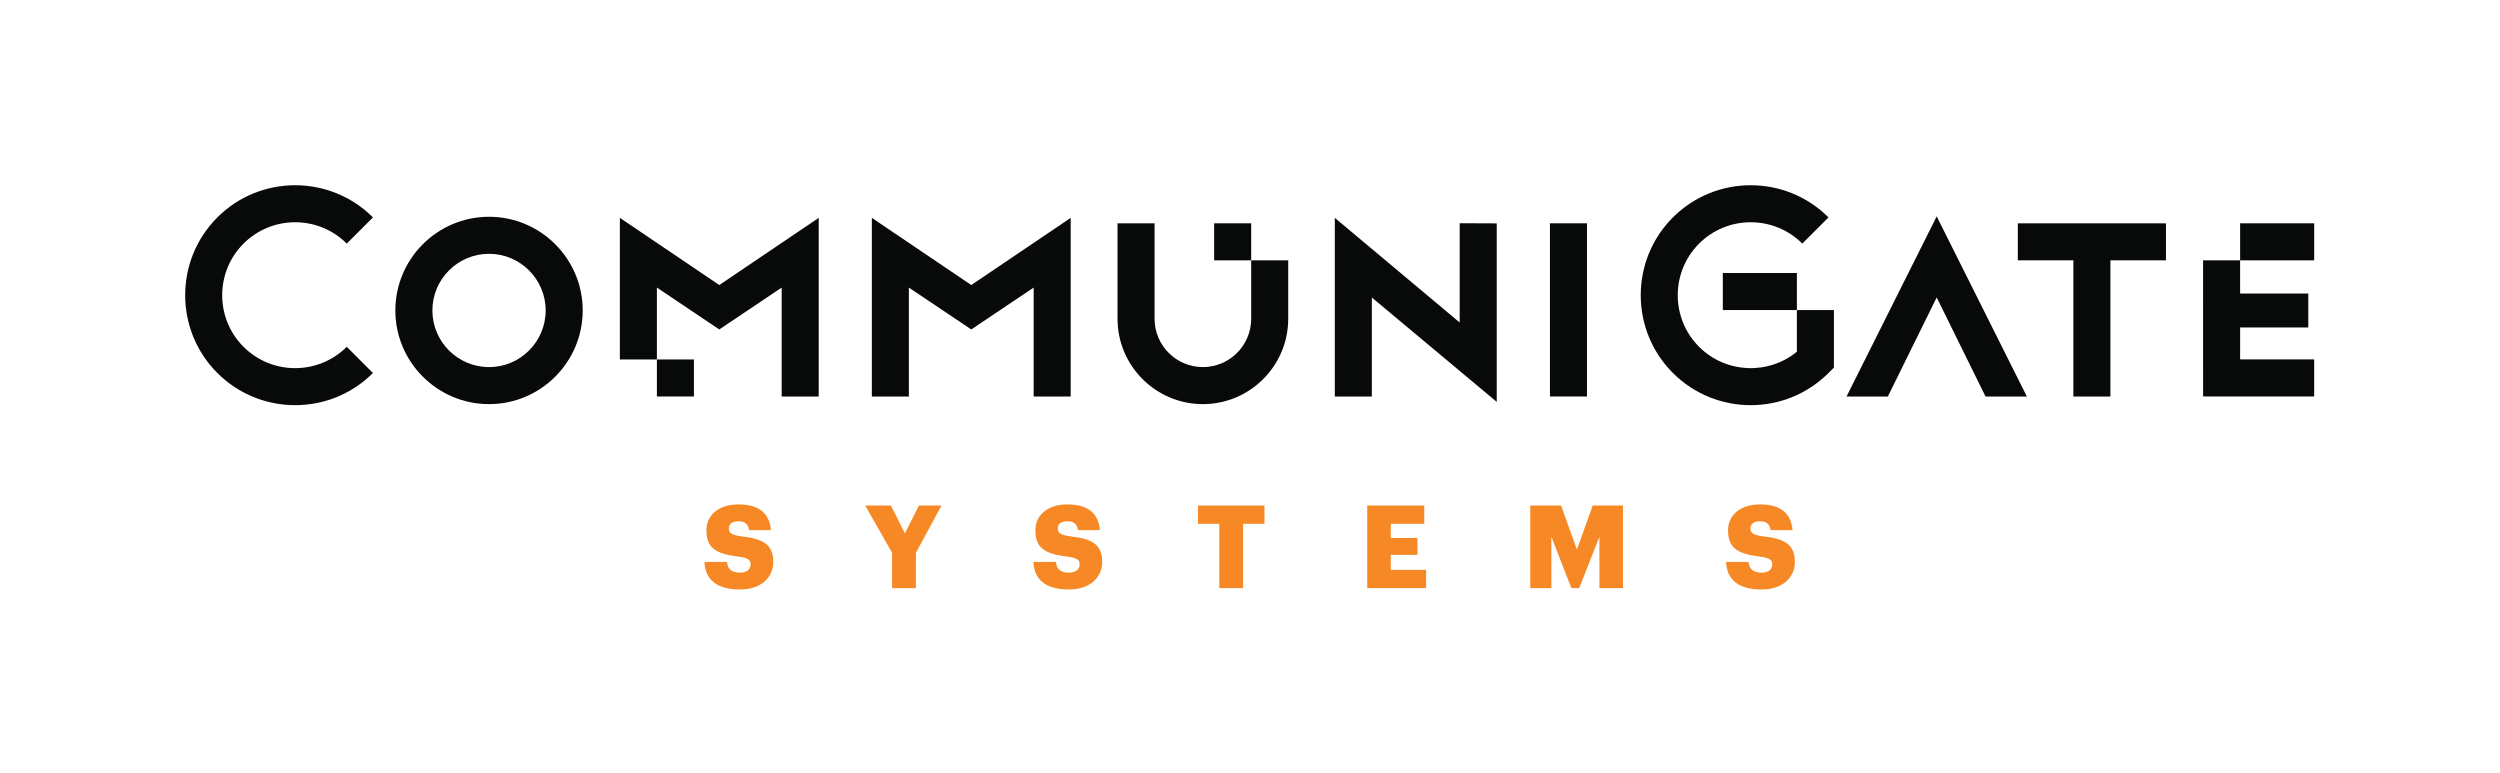
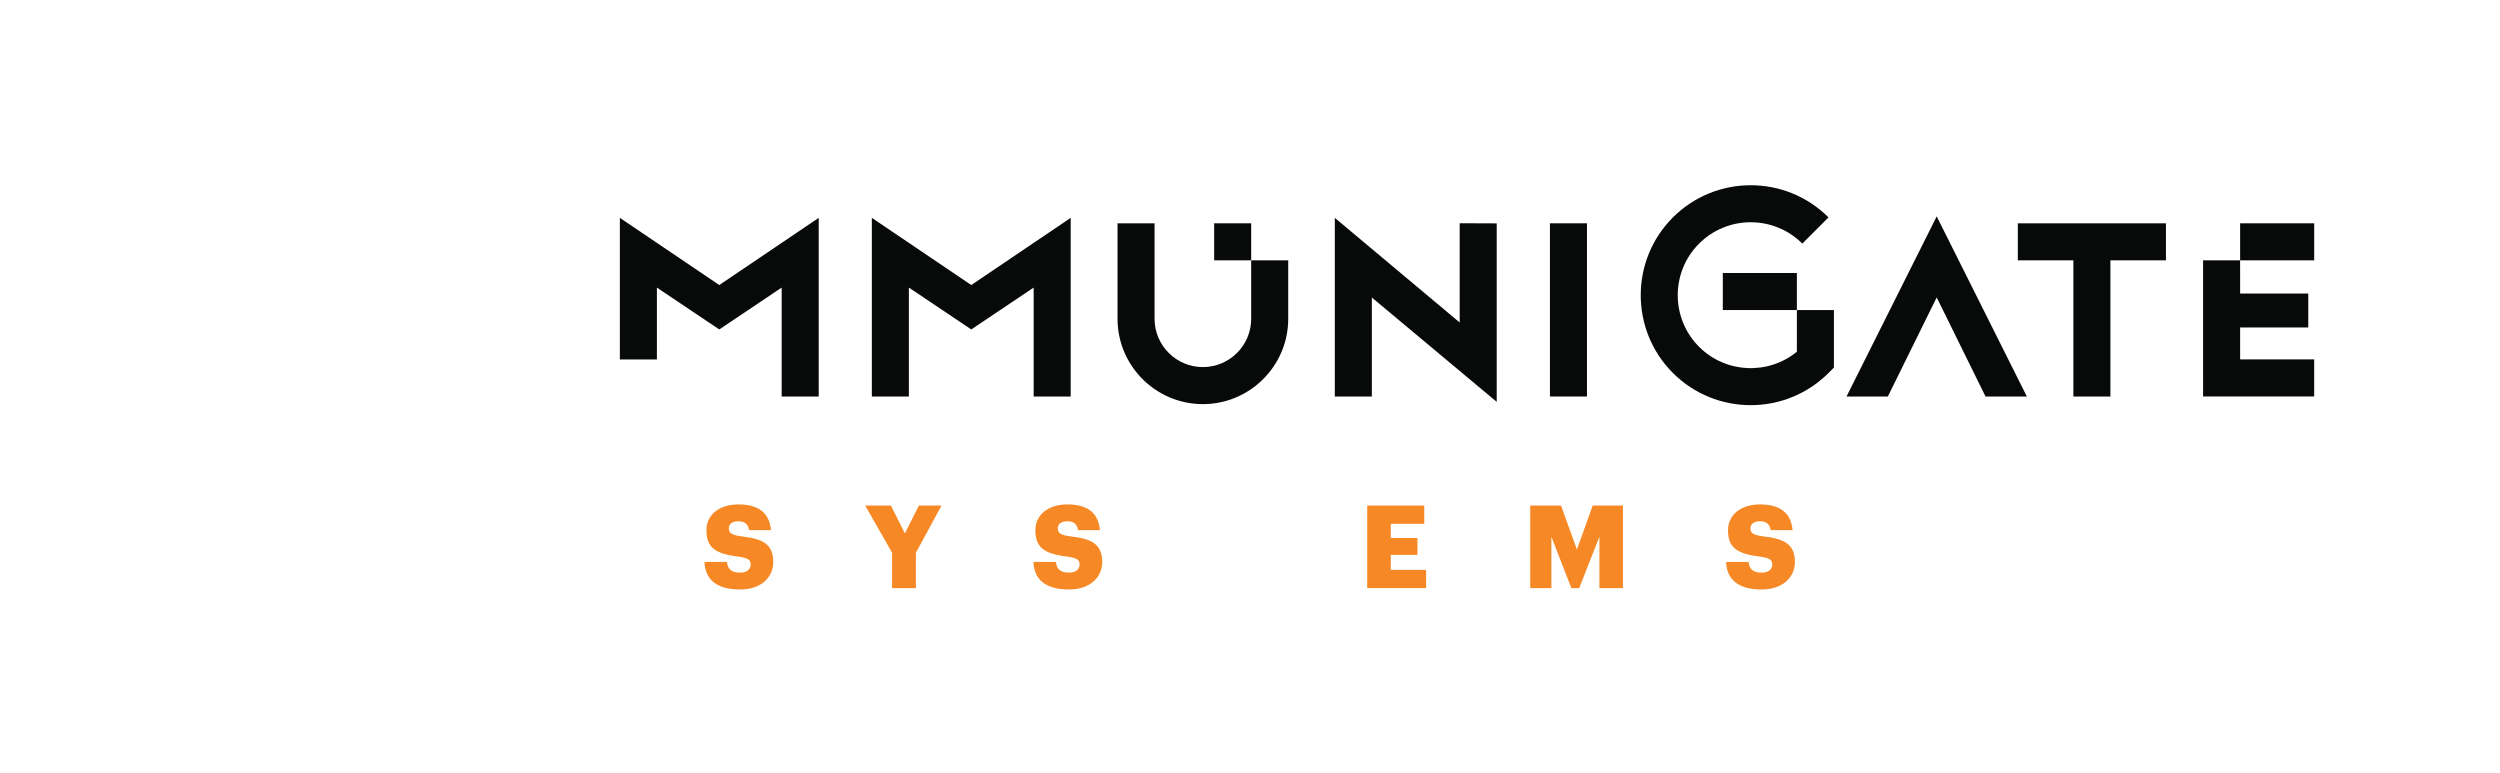
<svg xmlns="http://www.w3.org/2000/svg" xmlns:ns1="http://sodipodi.sourceforge.net/DTD/sodipodi-0.dtd" xmlns:ns2="http://www.inkscape.org/namespaces/inkscape" version="1.1" id="svg2" xml:space="preserve" width="1529.707" height="473.16" viewBox="0 0 1529.707 473.16" ns1:docname="CG_S_Logo_RGB.svg" ns2:version="1.0.1 (3bc2e813f5, 2020-09-07)">
  <defs id="defs6">
    <clipPath clipPathUnits="userSpaceOnUse" id="clipPath20">
      <path d="m 0,844.539 h 11472.8 v 2704.18 H 0 Z" id="path18" />
    </clipPath>
  </defs>
  <ns1:namedview pagecolor="#ffffff" bordercolor="#666666" borderopacity="1" objecttolerance="10" gridtolerance="10" guidetolerance="10" ns2:pageopacity="0" ns2:pageshadow="2" ns2:window-width="1920" ns2:window-height="1009" id="namedview4" showgrid="false" ns2:zoom="0.98319504" ns2:cx="764.85333" ns2:cy="236.58" ns2:window-x="0" ns2:window-y="0" ns2:window-maximized="1" ns2:current-layer="g16" />
  <g id="g10" ns2:groupmode="layer" ns2:label="ink_ext_XXXXXX" transform="matrix(1.333,0,0,-1.333,0,473.16)">
    <g id="g12" transform="scale(0.1)">
      <g id="g14">
        <g id="g16" clip-path="url(#clipPath20)">
-           <path d="m 1354.76,1689.78 c -129.34,0 -258.63,49.21 -357.08,147.67 -196.899,196.9 -196.899,517.28 -0.008,714.19 196.898,196.9 517.278,196.9 714.178,0 l -120.21,-120.22 c -130.62,130.64 -343.15,130.64 -473.76,0 -130.618,-130.61 -130.618,-343.14 0,-473.76 130.61,-130.61 343.14,-130.59 473.76,0 l 120.21,-120.21 c -98.44,-98.43 -227.79,-147.67 -357.09,-147.67" style="fill:#070a09;fill-opacity:1;fill-rule:nonzero;stroke:none" id="path22" />
-           <path d="m 2244.76,2384.54 c -143.36,0 -260,-116.63 -260,-260 0,-143.37 116.64,-260 260,-260 143.36,0 260,116.63 260,260 0,143.37 -116.64,260 -260,260 m 0,-690 c -237.1,0 -430,192.9 -430,430 0,237.1 192.9,430 430,430 237.1,0 430,-192.9 430,-430 0,-237.1 -192.9,-430 -430,-430" style="fill:#070a09;fill-opacity:1;fill-rule:nonzero;stroke:none" id="path24" />
          <path d="m 6870.35,1704.84 -573.21,479.11 v -454.41 h -170 v 820.02 l 573.21,-480.33 v 455.64 l 170,-0.66" style="fill:#070a09;fill-opacity:1;fill-rule:nonzero;stroke:none" id="path26" />
          <path d="m 5743.29,2354.54 v -268.23 c 0,-122.29 -99.48,-221.77 -221.76,-221.77 -122.28,0 -221.77,99.48 -221.77,221.77 v 438.23 h -170 v -438.23 c 0,-216.03 175.75,-391.77 391.77,-391.77 216.02,0 391.76,175.74 391.76,391.77 v 268.23" style="fill:#070a09;fill-opacity:1;fill-rule:nonzero;stroke:none" id="path28" />
          <path d="m 7114.64,1729.54 h 170 v 795 h -170 z" style="fill:#070a09;fill-opacity:1;fill-rule:nonzero;stroke:none" id="path30" />
          <path d="m 8036.18,1689.78 c -129.32,0 -258.64,49.22 -357.09,147.67 -196.89,196.9 -196.89,517.28 0,714.19 196.9,196.88 517.28,196.9 714.17,0 l -120.2,-120.22 c -130.62,130.64 -343.15,130.62 -473.76,0 -130.62,-130.61 -130.62,-343.14 0,-473.76 122.61,-122.62 317.4,-130.13 448.86,-22.54 v 191.28 h 170 v -264.05 l -24.9,-24.9 C 8294.82,1739 8165.5,1689.78 8036.18,1689.78" style="fill:#070a09;fill-opacity:1;fill-rule:nonzero;stroke:none" id="path32" />
          <path d="M 8889.96,2556.29 8476.1,1729.55 h 189.65 l 224.21,454.74 224.21,-454.74 h 189.65" style="fill:#070a09;fill-opacity:1;fill-rule:nonzero;stroke:none" id="path34" />
          <path d="m 9942.36,2524.54 h -680 v -170 h 255 v -625 h 170 v 625 h 255" style="fill:#070a09;fill-opacity:1;fill-rule:nonzero;stroke:none" id="path36" />
          <path d="m 3302.54,2037.9 285.55,191.62 v -499.98 h 170 v 820.02 l -456.39,-308.38 -456.4,308.38 v -650.02 h 170 v 329.98 l 285.48,-191.62" style="fill:#070a09;fill-opacity:1;fill-rule:nonzero;stroke:none" id="path38" />
-           <path d="m 3015.3,1729.54 h 170 v 170 h -170 z" style="fill:#070a09;fill-opacity:1;fill-rule:nonzero;stroke:none" id="path40" />
          <path d="m 4459.21,2037.9 285.55,191.62 v -499.98 h 170 v 820.02 l -456.39,-308.38 -456.4,308.38 v -820.02 h 170 v 499.98 l 285.48,-191.62" style="fill:#070a09;fill-opacity:1;fill-rule:nonzero;stroke:none" id="path42" />
-           <path d="m 5573.29,2354.54 h 170 v 170 h -170 z" style="fill:#070a09;fill-opacity:1;fill-rule:nonzero;stroke:none" id="path44" />
+           <path d="m 5573.29,2354.54 h 170 v 170 h -170 " style="fill:#070a09;fill-opacity:1;fill-rule:nonzero;stroke:none" id="path44" />
          <path d="m 10112.7,2354.54 0.1,-624.68 h 509.9 v 170 h -339.9 v 146.63 h 312.8 v 155.61 h -312.8 l -0.1,152.44" style="fill:#070a09;fill-opacity:1;fill-rule:nonzero;stroke:none" id="path46" />
          <path d="m 10282.8,2354.54 h 340 v 170 h -340 z" style="fill:#070a09;fill-opacity:1;fill-rule:nonzero;stroke:none" id="path48" />
          <path d="m 7908.16,2126.41 h 340 v 170 h -340 z" style="fill:#070a09;fill-opacity:1;fill-rule:nonzero;stroke:none" id="path50" />
        </g>
      </g>
      <path d="m 3233.74,970.289 h 103.34 c 2.65,-27.027 14.84,-49.289 59.88,-49.289 31.27,0 48.76,15.379 48.76,37.629 0,23.32 -14.31,29.68 -59.89,36.562 -107.05,12.719 -143.08,44.519 -143.08,120.829 0,68.36 56.18,118.18 146.79,118.18 91.15,0 142.55,-38.16 149.44,-118.18 H 3438.3 c -3.71,27.02 -19.08,40.81 -48.76,40.81 -29.14,0 -43.98,-13.26 -43.98,-32.33 0,-21.2 11.66,-30.73 58.82,-37.1 95.92,-10.6 145.2,-35.51 145.2,-117.638 0,-69.43 -55.11,-126.133 -152.62,-126.133 -105.98,0 -160.04,44.512 -163.22,126.66" style="fill:#f68825;fill-opacity:1;fill-rule:nonzero;stroke:none" id="path52" />
      <path d="M 4094.98,1012.16 3971.5,1228.9 h 118.18 l 64.12,-127.71 64.12,127.71 h 103.87 L 4204.14,1012.16 V 850 h -109.16 v 162.16" style="fill:#f68825;fill-opacity:1;fill-rule:nonzero;stroke:none" id="path54" />
      <path d="m 4743.71,970.289 h 103.34 c 2.64,-27.027 14.83,-49.289 59.88,-49.289 31.26,0 48.75,15.379 48.75,37.629 0,23.32 -14.31,29.68 -59.88,36.562 -107.05,12.719 -143.09,44.519 -143.09,120.829 0,68.36 56.18,118.18 146.8,118.18 91.15,0 142.55,-38.16 149.44,-118.18 h -100.69 c -3.7,27.02 -19.08,40.81 -48.75,40.81 -29.15,0 -43.99,-13.26 -43.99,-32.33 0,-21.2 11.66,-30.73 58.83,-37.1 95.91,-10.6 145.2,-35.51 145.2,-117.638 0,-69.43 -55.11,-126.133 -152.62,-126.133 -105.99,0 -160.05,44.512 -163.22,126.66" style="fill:#f68825;fill-opacity:1;fill-rule:nonzero;stroke:none" id="path56" />
-       <path d="m 5596.99,1145.17 h -98.03 v 83.73 h 305.24 v -83.73 h -98.04 V 850 h -109.17 v 295.17" style="fill:#f68825;fill-opacity:1;fill-rule:nonzero;stroke:none" id="path58" />
      <path d="m 6275.93,1228.9 h 261.79 v -83.73 h -153.68 v -65.18 h 122.42 v -77.37 H 6384.04 V 933.73 H 6546.2 V 850 h -270.27 v 378.9" style="fill:#f68825;fill-opacity:1;fill-rule:nonzero;stroke:none" id="path60" />
      <path d="m 7024.29,1228.9 h 141.49 l 72.6,-201.91 72.6,201.91 h 138.85 V 850 h -108.11 v 235.82 L 7248.98,850 h -36.03 l -91.68,235.82 V 850 h -96.98 v 378.9" style="fill:#f68825;fill-opacity:1;fill-rule:nonzero;stroke:none" id="path62" />
      <path d="m 7923.17,970.289 h 103.34 c 2.64,-27.027 14.83,-49.289 59.88,-49.289 31.27,0 48.75,15.379 48.75,37.629 0,23.32 -14.31,29.68 -59.88,36.562 -107.04,12.719 -143.08,44.519 -143.08,120.829 0,68.36 56.17,118.18 146.79,118.18 91.15,0 142.56,-38.16 149.44,-118.18 h -100.68 c -3.71,27.02 -19.08,40.81 -48.76,40.81 -29.14,0 -43.99,-13.26 -43.99,-32.33 0,-21.2 11.66,-30.73 58.83,-37.1 95.92,-10.6 145.2,-35.51 145.2,-117.638 0,-69.43 -55.11,-126.133 -152.62,-126.133 -105.99,0 -160.04,44.512 -163.22,126.66" style="fill:#f68825;fill-opacity:1;fill-rule:nonzero;stroke:none" id="path64" />
    </g>
  </g>
</svg>